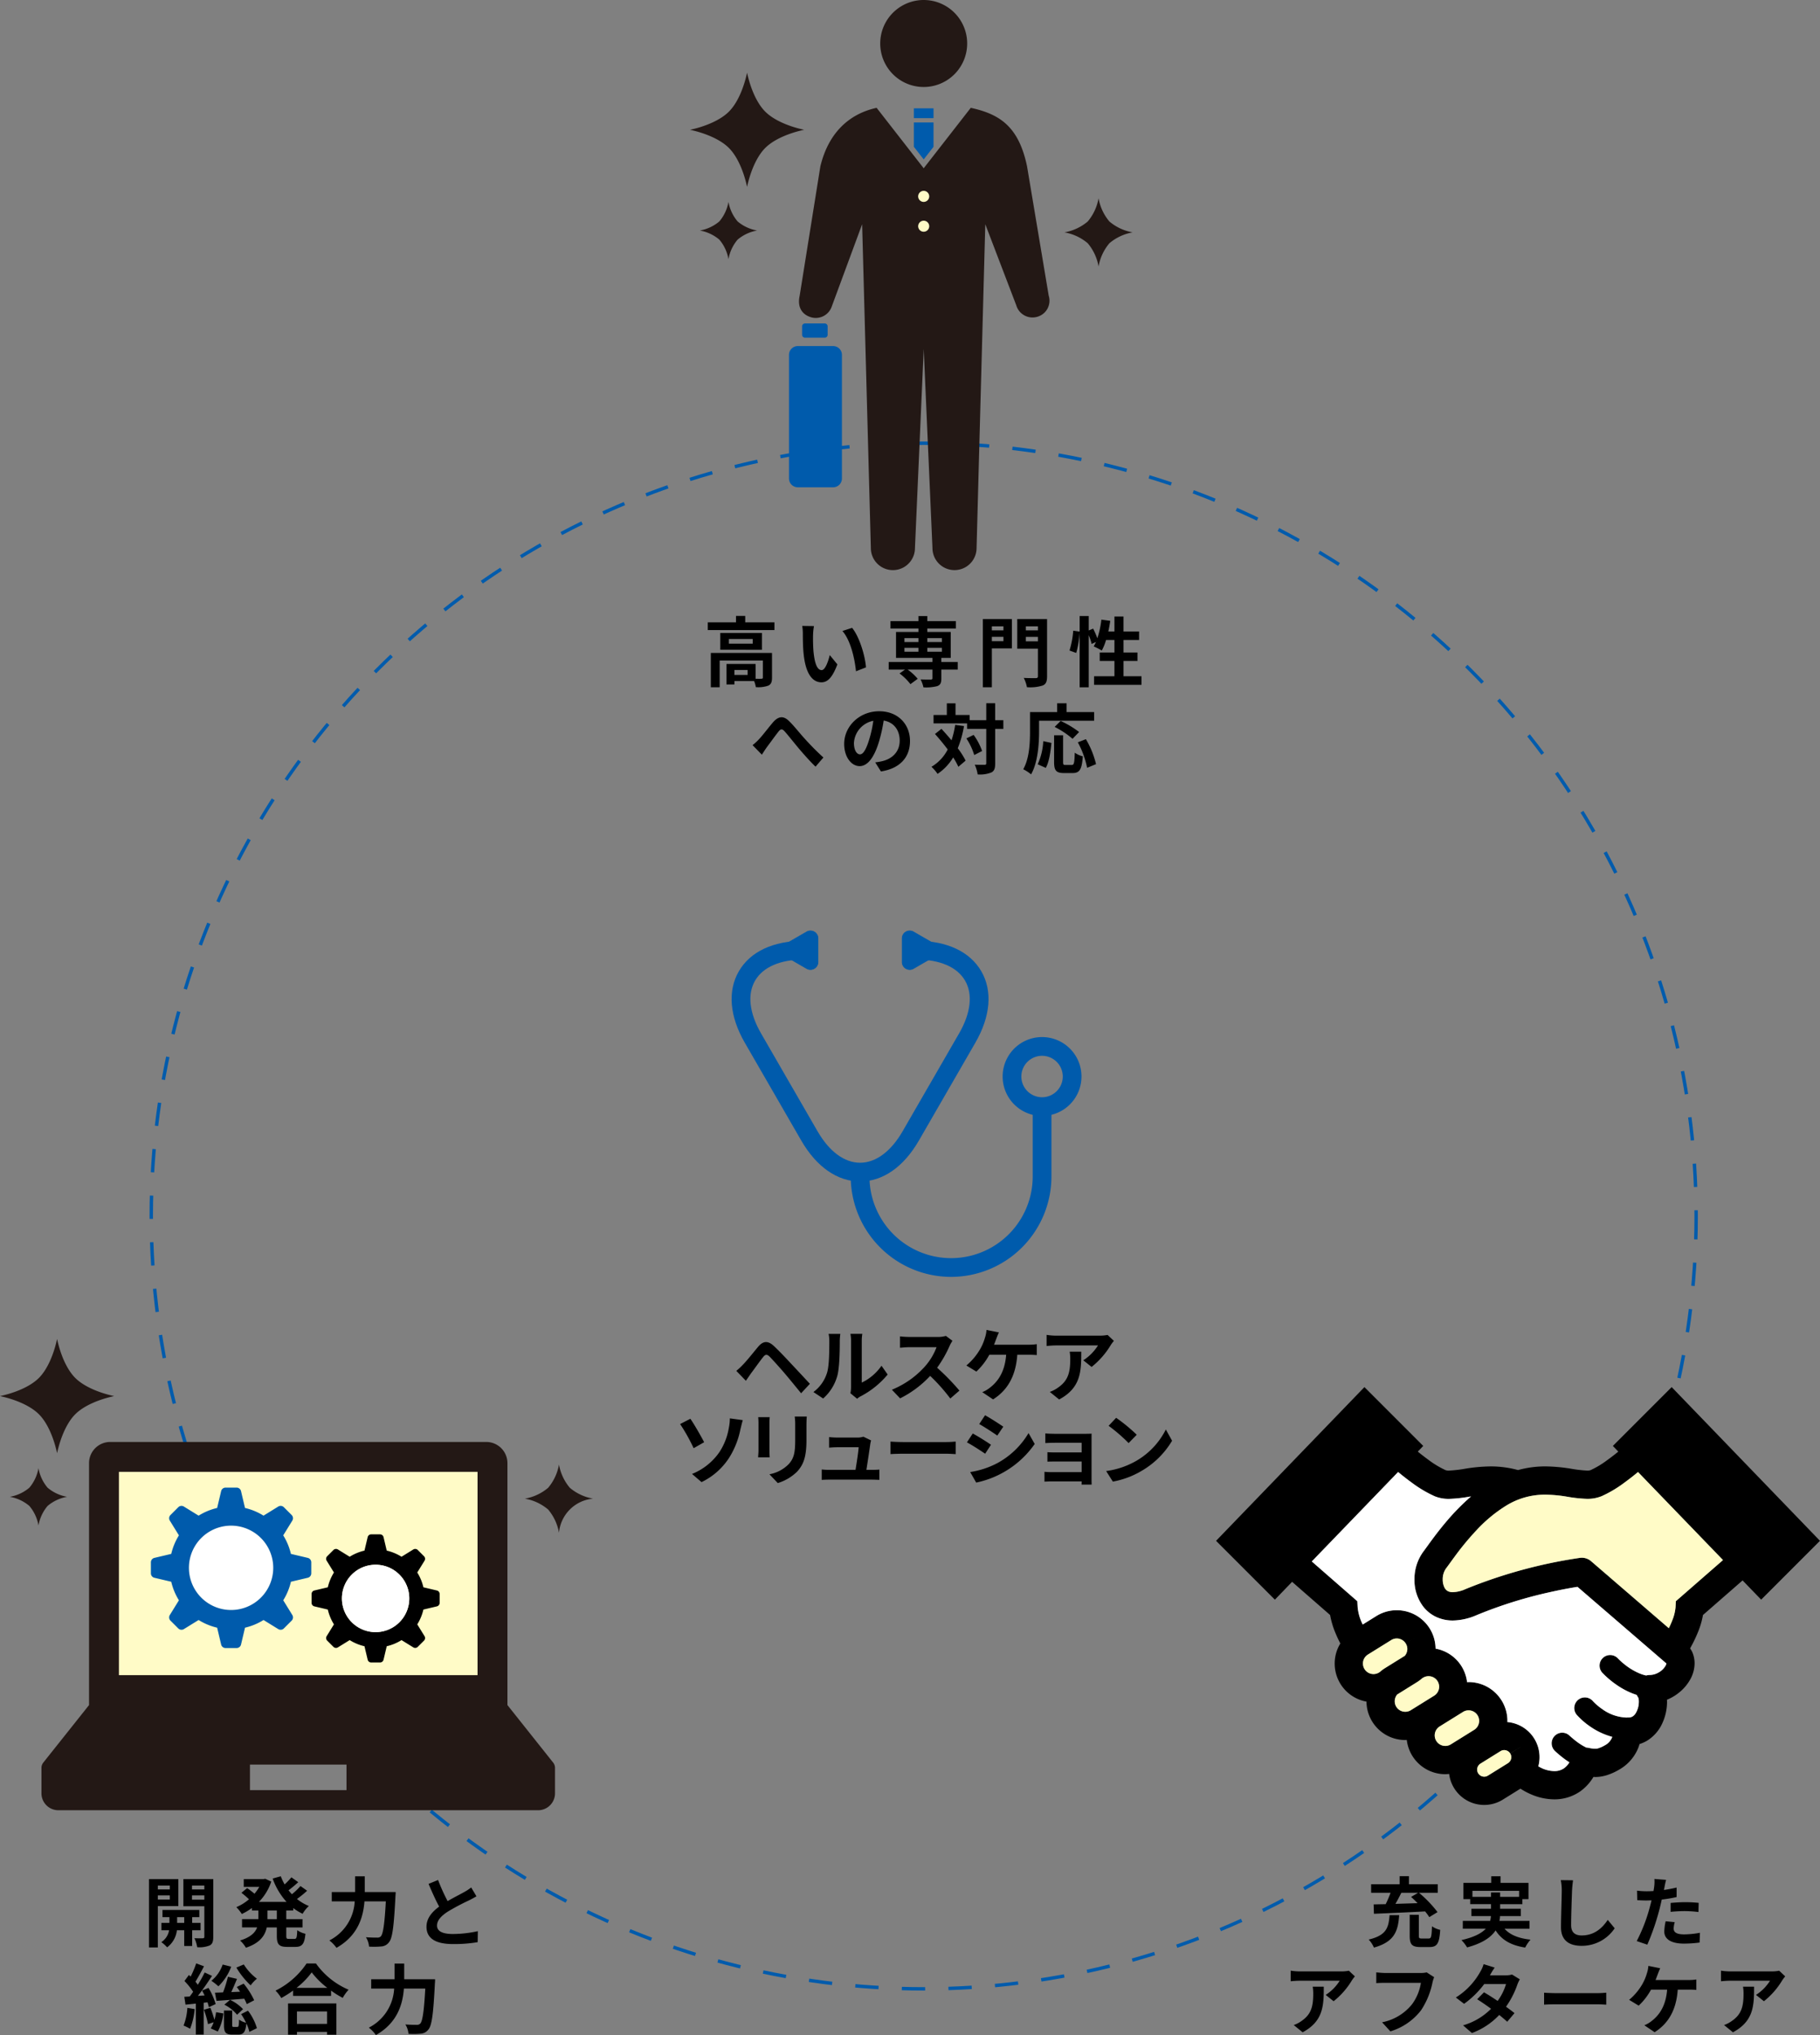
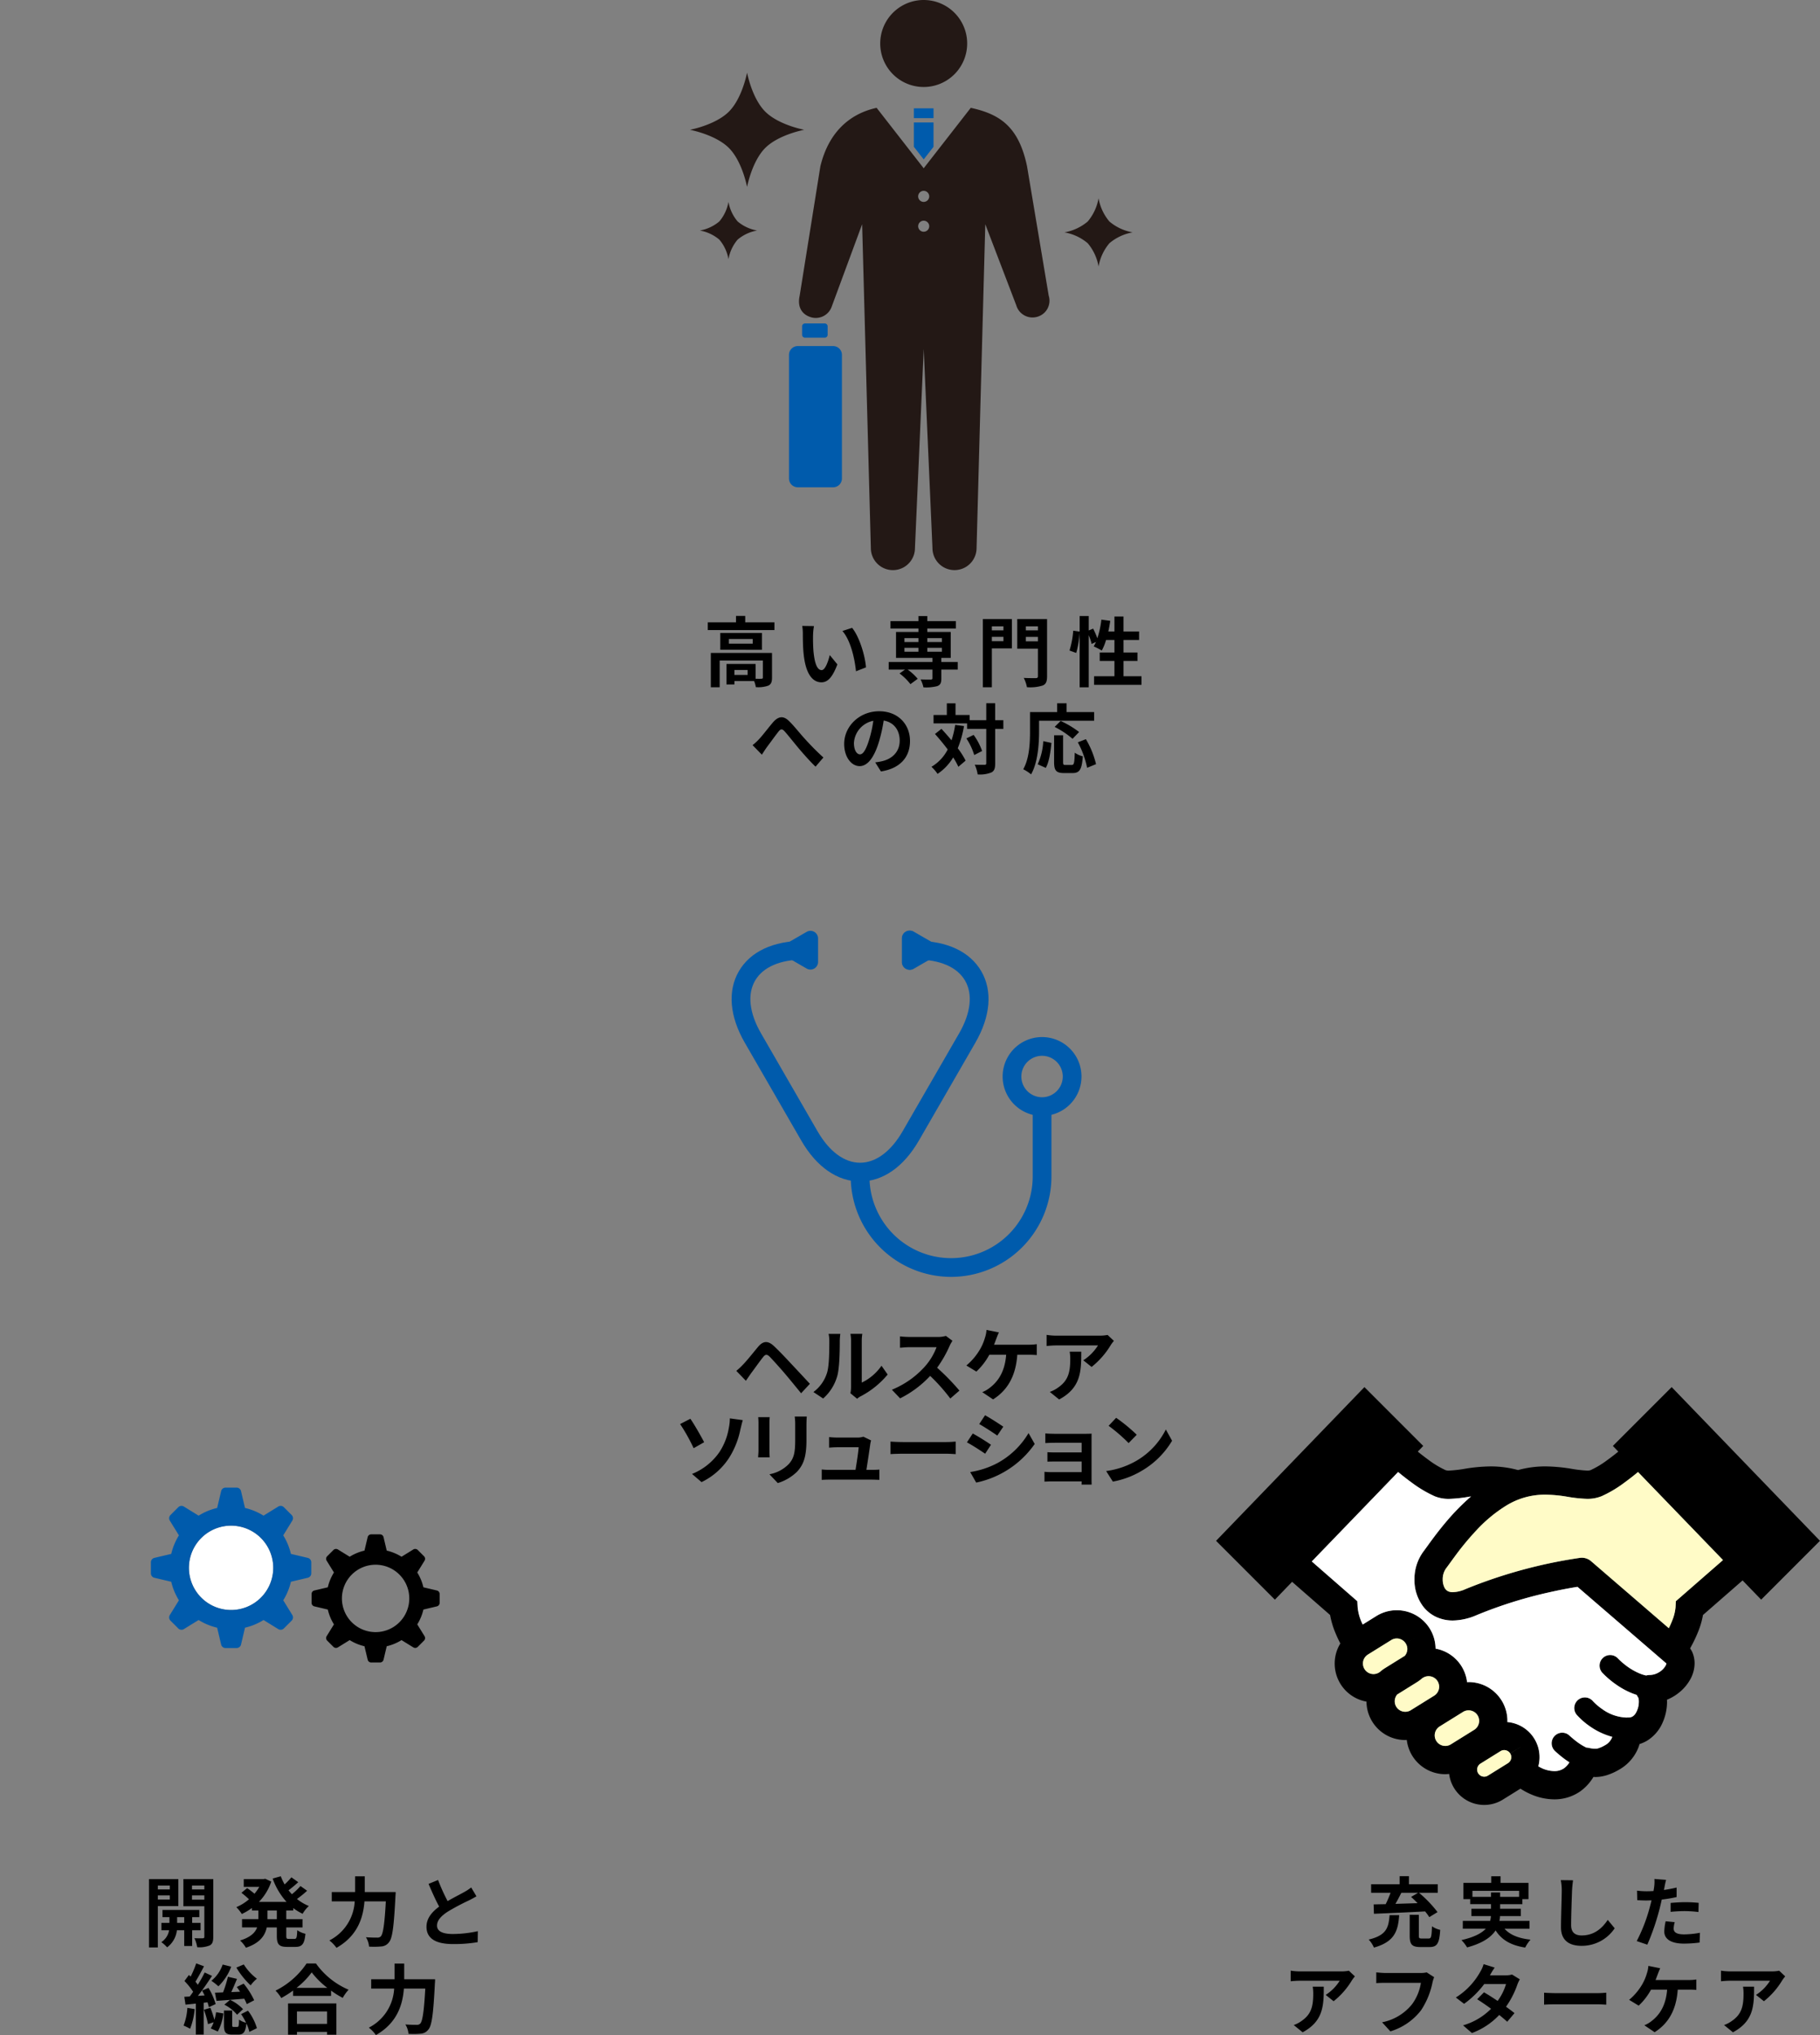
<svg xmlns="http://www.w3.org/2000/svg" viewBox="0 0 501.035 559.966">
  <rect x="0" y="0" width="501.035" height="559.966" fill="#808080" stroke="none" />
-   <circle cx="254.288" cy="334.61" r="212.65" fill="none" stroke="#005bac" stroke-miterlimit="10" stroke-width=".938" stroke-dasharray="6.416" />
  <path d="M385.187 526.98c-.314 4.367-1.259 7.327-6.949 8.923a7.57 7.57 0 00-1.449-2.205c4.955-1.175 5.48-3.338 5.754-6.718zm-7.033-2.961c.987-.021 2.1-.042 3.318-.063a30.928 30.928 0 001.343-3.128h-5.354v-2.352h7.853v-2.225h2.561v2.225h7.937v2.352h-5.166a33.185 33.185 0 015.1 5.312l-2.268 1.386a17.067 17.067 0 00-1.155-1.575c-5.08.273-10.455.5-14.088.651zm7.621-3.191a56.432 56.432 0 01-1.616 3.044c1.952-.063 4.031-.126 6.089-.189-.588-.609-1.2-1.2-1.785-1.721l1.931-1.134zm7.538 12.577c.672 0 .8-.441.9-3.36a6.423 6.423 0 002.267.987c-.231 3.758-.861 4.724-2.939 4.724h-2.52c-2.351 0-2.939-.756-2.939-3.128v-5.753l2.519.021v5.711c0 .693.1.8.8.8zM414.188 530.717c1.492 1.68 3.843 2.646 7.16 3a9.679 9.679 0 00-1.469 2.184c-3.99-.63-6.488-2.121-8.147-4.724-1.239 1.869-3.57 3.527-7.853 4.682a10.184 10.184 0 00-1.553-2.016c3.527-.8 5.543-1.889 6.7-3.128H402.7v-2.163h7.538a9.611 9.611 0 00.21-1.322h-5.375v-2.016h5.4v-1.26h-5.733v-1.385h-1.869V518.1h7.664v-1.826h2.565v1.826h7.684v4.473H419.1v1.385h-6.131v1.26h5.711v2.016h-5.733a6.954 6.954 0 01-.168 1.322h8.294v2.163zm-3.715-8.776v-1.2h2.5v1.2h5.227v-1.659h-12.85v1.659zM432.774 520.177c-.084 2.268-.252 6.971-.252 9.574 0 2.121 1.26 2.814 2.9 2.814 3.465 0 5.669-2 7.181-4.284l1.911 2.31a10.872 10.872 0 01-9.114 4.829c-3.443 0-5.668-1.512-5.668-5.1 0-2.813.209-8.335.209-10.141a13.462 13.462 0 00-.272-2.835l3.38.042a32.51 32.51 0 00-.275 2.791zM458.227 519.253c-.043.231-.106.5-.168.8 1.175-.168 2.351-.4 3.5-.672V522a38.62 38.62 0 01-4.093.693c-.19.9-.4 1.826-.631 2.687a65.229 65.229 0 01-3.338 9.721l-2.918-.987a45.427 45.427 0 003.632-9.448c.147-.567.315-1.155.44-1.764-.482.021-.944.042-1.385.042-1.007 0-1.806-.042-2.541-.084l-.062-2.624a20.752 20.752 0 002.644.168q.915 0 1.891-.063.126-.693.189-1.2a10.757 10.757 0 00.063-2.12l3.212.252a25.636 25.636 0 00-.435 1.98zm2.519 11.4c0 .924.629 1.617 2.876 1.617a24.634 24.634 0 004.367-.441l-.1 2.687a33.707 33.707 0 01-4.283.294c-3.528 0-5.439-1.218-5.439-3.338a14.685 14.685 0 01.378-2.814l2.5.252a7.189 7.189 0 00-.299 1.744zm3.191-7.244a36.944 36.944 0 013.7.189l-.064 2.52a30.784 30.784 0 00-3.611-.252 36.051 36.051 0 00-4.052.21v-2.456c1.172-.105 2.684-.21 4.027-.21zM372.176 544.912a21.4 21.4 0 01-5.039 5.753l-2.184-1.743a12.482 12.482 0 003.863-3.9h-10.939c-.881 0-1.574.063-2.561.147v-2.919a16.635 16.635 0 002.561.21h11.317a10.83 10.83 0 002.142-.189l1.658 1.554a10.71 10.71 0 00-.818 1.087zm-13.564 14.3l-2.456-1.994a8.278 8.278 0 002.2-1.155c2.667-1.848 3.171-4.073 3.171-7.517a11.734 11.734 0 00-.147-1.889h3.044c.004 5.205-.101 9.488-5.812 12.553zM394.353 545.521a21.573 21.573 0 01-3.15 7.642 16.8 16.8 0 01-8.439 5.795l-2.289-2.5a13.971 13.971 0 008.23-4.934 13.294 13.294 0 002.457-5.921h-9.785c-.944 0-1.952.042-2.5.084v-2.961c.63.063 1.826.168 2.519.168h9.7a7.049 7.049 0 001.659-.168l2.056 1.323a9.271 9.271 0 00-.458 1.472zM410.166 543.547h4.263a6.673 6.673 0 001.827-.231l2.14 1.323a9.979 9.979 0 00-.692 1.491 24.031 24.031 0 01-3.107 6.046c.9.651 1.721 1.26 2.331 1.764l-2 2.373a47.204 47.204 0 00-2.2-1.869 19.754 19.754 0 01-7.517 4.976l-2.436-2.12a17.836 17.836 0 007.706-4.557 64.975 64.975 0 00-3.821-2.624l1.869-1.911c1.113.63 2.436 1.491 3.758 2.373a14.934 14.934 0 002.31-4.64h-6a25.271 25.271 0 01-5.543 5.438l-2.268-1.743a19.5 19.5 0 006.677-6.992 8.72 8.72 0 00.966-2.183l3.045.944a22.454 22.454 0 00-1.308 2.142zM428.459 548.439h11.275c.987 0 1.91-.084 2.457-.126v3.3c-.5-.021-1.575-.105-2.457-.105h-11.275c-1.2 0-2.6.042-3.38.105v-3.3c.756.063 2.288.126 3.38.126zM456.347 543.295c-.168.441-.357.987-.588 1.533h9.05a13.773 13.773 0 002.183-.147v2.876a21.7 21.7 0 00-2.183-.084h-2.94c-.379 5.564-2.562 9.323-6.362 11.716l-2.835-1.91a7.553 7.553 0 001.995-1.155c2.2-1.68 3.947-4.262 4.283-8.651h-4.431a17.261 17.261 0 01-3.4 4.41l-2.625-1.6a16.129 16.129 0 003.633-4.325 13.19 13.19 0 001.217-2.856 8.261 8.261 0 00.441-2.162l3.254.65c-.252.529-.524 1.264-.692 1.705zM490.638 544.912a21.415 21.415 0 01-5.039 5.753l-2.184-1.743a12.482 12.482 0 003.863-3.9H476.34c-.883 0-1.575.063-2.563.147v-2.919a16.662 16.662 0 002.563.21h11.316a10.837 10.837 0 002.142-.189l1.659 1.554a10.432 10.432 0 00-.819 1.087zm-13.564 14.3l-2.457-1.994a8.3 8.3 0 002.2-1.155c2.666-1.848 3.17-4.073 3.17-7.517a11.618 11.618 0 00-.146-1.889h3.045c.005 5.205-.101 9.488-5.812 12.553z" />
  <g>
    <path d="M43.449 524.481v11.38h-2.435v-18.812H49.1v7.432zm0-5.648v1.067h3.3v-1.071zm3.3 3.843v-1.134h-3.3v1.134zm6.151 8.461v4.325h-2.187v-4.325H48.7a6.833 6.833 0 01-2.687 4.7 9.451 9.451 0 00-1.6-1.428 4.924 4.924 0 002.143-3.275h-2.121V529.1h2.206v-1.574h-1.912v-1.974h10.142v1.974H52.9v1.574h2.311v2.037zm-2.187-2.037v-1.574h-1.952v1.574zm8 3.843c0 1.28-.231 1.973-.986 2.372a7.464 7.464 0 01-3.444.483 8.863 8.863 0 00-.756-2.477c.945.042 1.973.042 2.288.021.336 0 .441-.126.441-.42v-8.4h-5.774v-7.474h8.231zm-5.858-14.11v1.067h3.4v-1.071zm3.4 3.884v-1.175h-3.4v1.175zM78.81 525.7v2.373h4.473v2.288H78.81v2.268c0 .756.084.881.672.881H81.1c.545 0 .65-.419.734-2.393a6.218 6.218 0 002.247.987c-.252 2.771-.9 3.611-2.751 3.611h-2.288c-2.268 0-2.835-.735-2.835-3.065v-2.29h-2.772c-.46 2.205-1.847 4.283-5.731 5.585a9.518 9.518 0 00-1.6-2c2.9-.881 4.158-2.183 4.683-3.59h-4.154v-2.288h4.494V525.7h-1.764v-.693a17.207 17.207 0 01-2.793 1.659 10.9 10.9 0 00-1.511-1.89 13.025 13.025 0 003.485-2.162 22.413 22.413 0 00-2.079-1.785l1.575-1.3c.63.441 1.428 1.05 2.016 1.554a11.811 11.811 0 001.323-1.89H67.1v-2.141h5.479l.441-.084 1.659.776a14.607 14.607 0 01-3.4 5.585h7.6a19.2 19.2 0 01-3.821-6.424l2.246-.63a14.675 14.675 0 001.051 2.246 20.046 20.046 0 001.868-1.952l1.889 1.343c-.861.777-1.826 1.6-2.687 2.226.294.378.609.735.924 1.092a17.63 17.63 0 002.373-2.268l1.826 1.3a28.077 28.077 0 01-2.793 2.268 12.863 12.863 0 003.275 1.931 8.946 8.946 0 00-1.72 2.142 14.6 14.6 0 01-2.583-1.575v.672zm-2.6 0h-2.585v2.373h2.582zM108.924 520.618s-.021.861-.063 1.2c-.42 8.356-.84 11.506-1.763 12.6a2.83 2.83 0 01-2.142 1.176 21.345 21.345 0 01-3.359.042 5.794 5.794 0 00-.861-2.582c1.323.105 2.561.105 3.108.105a1.24 1.24 0 00.986-.336c.63-.651 1.05-3.4 1.386-9.638h-5.879c-.336 4.347-1.806 9.449-7.706 12.787a9.982 9.982 0 00-1.952-2.037 12.8 12.8 0 006.97-10.75H91.33v-2.561h6.424v-4.325h2.667v4.325zM123.227 523.116c1.722-1.007 3.548-1.91 4.535-2.477a13.122 13.122 0 001.953-1.281l1.449 2.436c-.631.378-1.3.735-2.079 1.133a62.159 62.159 0 00-5.858 3.108c-1.743 1.155-2.918 2.351-2.918 3.821 0 1.512 1.449 2.31 4.367 2.31a32.4 32.4 0 006.865-.777l-.041 3.023a39 39 0 01-6.74.525c-4.178 0-7.349-1.155-7.349-4.766 0-2.309 1.47-4.052 3.485-5.543-.965-1.785-1.973-4.031-2.918-6.257l2.624-1.07a49.842 49.842 0 002.625 5.815zM53.592 552.827a19.187 19.187 0 01-1.26 5.417 12.946 12.946 0 00-1.8-.881 15.783 15.783 0 001.049-4.872zm2.478-1.742v8.755h-2.163v-8.524l-2.835.294-.336-2.163 1.491-.084c.316-.4.63-.84.945-1.3a19.207 19.207 0 00-2.393-2.96L52 543.442c.168.147.315.294.483.441a27.579 27.579 0 001.533-3.632l2.142.8c-.735 1.427-1.617 3.044-2.351 4.241.23.273.461.567.65.84a34.087 34.087 0 001.89-3.381l2.015.945c-1.155 1.764-2.561 3.842-3.883 5.5l1.847-.126a27.221 27.221 0 00-.693-1.344l1.764-.735a18.6 18.6 0 011.973 4.452l-1.868.86a12.424 12.424 0 00-.379-1.343zm1.848 1.385a30.559 30.559 0 011.112 3.318 15.735 15.735 0 00.462-2.1l1.994.336A13.277 13.277 0 0159.954 559L58 558.139a6.748 6.748 0 00.818-1.7l-1.553.525a25.017 25.017 0 00-1.134-3.948zm5.731-11.316a14.358 14.358 0 01-3.527 5.4 17.473 17.473 0 00-1.932-1.512 9.92 9.92 0 003.108-4.472zm4.284 10.309a11.437 11.437 0 00-.693-1.491c-2.73.231-5.543.441-7.642.588l-.42-2.247c.65-.021 1.406-.042 2.224-.084a32.317 32.317 0 001.344-4.3l2.5.588c-.5 1.2-1.05 2.5-1.575 3.632l2.415-.105c-.294-.462-.608-.9-.9-1.3l1.89-.923a21.641 21.641 0 012.9 4.577zm.335 1.805a14.738 14.738 0 012.457 4.808l-2.079 1.029a10.376 10.376 0 00-.818-2.33c-.231 2.435-.84 3.065-2.226 3.065h-1.659c-1.91 0-2.289-.672-2.289-2.708v-3.906h2.268v3.885c0 .566.063.629.42.629h.967c.376 0 .46-.231.5-2.015a5.621 5.621 0 001.932.861 17.449 17.449 0 00-1.365-2.373zm-4.934-2.981a11.577 11.577 0 013.57 2.561l-1.638 1.533a11.018 11.018 0 00-3.506-2.771zm3.779-9.742a14.712 14.712 0 003.612 3.926A9.424 9.424 0 0069 546.3a22.2 22.2 0 01-3.927-4.893zM86.98 540.272a21.094 21.094 0 008.987 7.222 12.155 12.155 0 00-1.616 2.247 24.972 24.972 0 01-3.212-2v1.459H80.682v-1.47a29.246 29.246 0 01-3.254 2.058 10.235 10.235 0 00-1.575-2.037 22.214 22.214 0 008.545-7.474zm-7.683 11h13.31v8.608h-2.56v-.777h-8.294v.777H79.3zm10.812-4.284a22.964 22.964 0 01-4.3-4.262 21.42 21.42 0 01-4.178 4.262zm-8.356 6.488v3.424h8.294v-3.423zM119.781 544.618s-.02.861-.062 1.2c-.42 8.356-.84 11.506-1.764 12.6a2.829 2.829 0 01-2.142 1.176 21.345 21.345 0 01-3.359.042 5.8 5.8 0 00-.86-2.582c1.322.105 2.56.105 3.107.105a1.239 1.239 0 00.986-.336c.63-.651 1.05-3.4 1.386-9.638h-5.879c-.336 4.347-1.805 9.449-7.706 12.787a9.955 9.955 0 00-1.952-2.037 12.8 12.8 0 006.971-10.75h-6.32v-2.561h6.424v-4.325h2.667v4.325z" />
  </g>
  <g>
    <path d="M213.2 171.248v2.12h-18.353v-2.12h7.769v-1.764h2.54v1.764zm-.672 15.222c0 1.155-.231 1.827-1.05 2.205a8.4 8.4 0 01-3.4.4 7.089 7.089 0 00-.483-1.679h-5.417v.945h-2.184v-5.648h8.021v4.073c.714.021 1.364.021 1.595 0 .316-.021.4-.084.4-.336v-4.682h-11.888v7.369h-2.436v-9.448h16.84zm-2.771-12.3v4.619H198.29v-4.619zm-2.541 1.659h-6.551v1.281h6.551zm-1.406 8.524h-3.633v1.365h3.633zM223.827 174.838c-.021 1.365 0 2.94.126 4.451.294 3.024.924 5.1 2.247 5.1.986 0 1.826-2.456 2.225-4.136l2.1 2.562c-1.384 3.653-2.708 4.934-4.387 4.934-2.31 0-4.3-2.079-4.892-7.706-.211-1.932-.231-4.388-.231-5.669a12.745 12.745 0 00-.168-2.141l3.233.042a17.1 17.1 0 00-.253 2.563zm14.571 8.8l-2.751 1.071c-.336-3.38-1.448-8.482-3.736-11.086l2.666-.861c1.994 2.412 3.59 7.661 3.823 10.873zM263.661 184.244h-4.515v2.456c0 1.2-.252 1.764-1.133 2.1a12.392 12.392 0 01-3.8.335 8.46 8.46 0 00-.777-2.183 81.4 81.4 0 002.792.042c.336-.021.463-.105.463-.378v-2.373h-6.824a14.431 14.431 0 012.772 2.541l-2 1.47a15.431 15.431 0 00-3-2.94l1.511-1.071h-4.493v-2.1h12.033v-1.113h-10.015v-7.139h6.173v-.945h-7.706v-2.036h7.706v-1.386h2.435v1.386h7.874v2.036h-7.874v.945h6.446v7.139h-2.583v1.113h4.515zm-14.677-7.579h3.864v-1.071h-3.864zm0 2.666h3.864v-1.071h-3.864zm6.3-3.737v1.071h4.011v-1.071zm4.011 2.666h-4.011v1.071h4.011zM278.573 178.428h-5.522v10.687h-2.478v-18.77h8zm-5.522-6.067v1.091h3.191v-1.091zm3.191 4.073v-1.2h-3.191v1.2zm12.01 9.658c0 1.428-.294 2.163-1.218 2.541a11.445 11.445 0 01-4.325.461 9.058 9.058 0 00-.882-2.561c1.322.084 2.877.063 3.317.063s.588-.147.588-.546v-7.559h-5.69v-8.146h8.21zm-5.837-13.731v1.091h3.317v-1.091zm3.317 4.115v-1.239h-3.317v1.239zM314.25 186.071v2.373h-13.06v-2.373h5.61v-4.2h-4.052v-2.331h4.052v-3.44h-2.309a14.335 14.335 0 01-1.176 2.9 21.768 21.768 0 00-2.226-1.133c.211-.378.42-.777.631-1.218l-1.2.546a14.588 14.588 0 00-.8-2.415v14.34h-2.5V174.1a26.621 26.621 0 01-.945 5.564L294.43 179a24.939 24.939 0 001.028-5.459l1.764.252v-4.283h2.5v3.968l1.217-.5a23.889 23.889 0 011.155 2.646 25.406 25.406 0 001.113-5.123l2.436.336a41.616 41.616 0 01-.526 2.918h1.68v-4.115h2.5v4.115h4.283v2.345h-4.28v3.443h3.843v2.331H309.3v4.2zM208.959 203.394c.966-1.008 2.583-3.17 3.884-4.682 1.47-1.659 2.835-1.806 4.367-.315 1.428 1.386 3.107 3.549 4.347 4.892 1.343 1.47 3.128 3.36 5.123 5.144l-2.163 2.52c-1.512-1.428-3.3-3.465-4.62-5.018-1.3-1.554-2.876-3.549-3.863-4.661-.734-.819-1.133-.714-1.742.063-.84 1.049-2.33 3.128-3.233 4.325-.484.693-.966 1.449-1.324 1.994l-2.56-2.624a14.117 14.117 0 001.784-1.638zM242.517 212.276l-1.575-2.5a16.167 16.167 0 001.952-.336c2.688-.63 4.788-2.561 4.788-5.627 0-2.9-1.576-5.06-4.41-5.543a42.413 42.413 0 01-1.259 5.69c-1.26 4.241-3.066 6.845-5.354 6.845-2.331 0-4.263-2.562-4.263-6.11 0-4.85 4.2-8.986 9.638-8.986 5.207 0 8.483 3.611 8.483 8.188 0 4.431-2.709 7.56-8 8.379zm-5.774-4.7c.881 0 1.7-1.322 2.561-4.157a31.485 31.485 0 001.113-5.081 6.608 6.608 0 00-5.333 6.089c0 2.117.84 3.145 1.659 3.145zM265.385 199.783a28.743 28.743 0 01-1.722 6.11 20.719 20.719 0 012.162 3.4l-1.994 1.7a19.489 19.489 0 00-1.428-2.583 14.115 14.115 0 01-4.3 4.535 10.938 10.938 0 00-1.68-1.952 11.662 11.662 0 004.473-4.766 61.562 61.562 0 00-3.506-4.262l1.784-1.407c.9.966 1.848 2.036 2.771 3.149a24.6 24.6 0 001.008-4.241zm10.834.777h-2.247v9.448c0 1.407-.252 2.142-1.049 2.541a8.39 8.39 0 01-3.78.545 10.255 10.255 0 00-.8-2.687c1.175.063 2.31.042 2.667.042.378 0 .5-.105.5-.441v-9.448h-5.271v-1.512h-9.238v-2.31h3.654v-3.212h2.393v3.212h3.884v1.428h4.578v-4.661h2.456v4.661h2.247zm-8.189 1.658a16.479 16.479 0 012.33 4.431l-2.162 1.112a17.5 17.5 0 00-2.162-4.577zM286.05 201.232c0 3.38-.315 8.566-2.2 11.841a11.637 11.637 0 00-2.162-1.406c1.721-3 1.869-7.412 1.869-10.435v-5.291h7.474v-2.415h2.6v2.415h7.579v2.372h-15.16zm-.378 9.07a17.359 17.359 0 001.532-6.362l2.247.483c-.231 2.415-.608 5.186-1.554 6.866zm9.364.189c.63 0 .756-.483.84-3.38a6.59 6.59 0 002.205 1.007c-.231 3.591-.861 4.6-2.814 4.6h-2.331c-2.225 0-2.75-.735-2.75-3.066v-7.328h2.477v7.307c0 .756.084.861.672.861zm.231-7.2a24.215 24.215 0 00-4.934-3.275l1.658-1.638a26.48 26.48 0 015.082 3.045zm3.674.105a24.978 24.978 0 012.792 6.866l-2.456 1.008a24.927 24.927 0 00-2.561-7.013z" />
  </g>
  <g fill="#005bac">
    <path d="M236.779 325.1c-6.251 0-12-4-16.2-11.266l-15.533-26.9c-4.194-7.264-4.783-14.245-1.657-19.658s9.465-8.393 17.852-8.393v5.158c-6.468 0-11.221 2.065-13.384 5.814s-1.577 8.9 1.657 14.5l15.533 26.9c3.234 5.6 7.4 8.687 11.729 8.687s8.493-3.086 11.724-8.687l15.533-26.9c3.234-5.6 3.823-10.751 1.657-14.5s-6.916-5.814-13.384-5.814v-5.158c8.387 0 14.727 2.981 17.852 8.393s2.537 12.394-1.657 19.658l-15.533 26.9c-4.19 7.266-9.94 11.266-16.189 11.266z" />
    <path d="M261.825 351.352a27.661 27.661 0 01-27.625-27.627h5.159a22.469 22.469 0 1044.938 0v-19.234h5.158v19.234a27.66 27.66 0 01-27.63 27.627z" />
    <path d="M286.873 307.07a10.854 10.854 0 1110.855-10.854 10.865 10.865 0 01-10.855 10.854zm0-16.55a5.7 5.7 0 105.7 5.7 5.7 5.7 0 00-5.7-5.7z" />
    <g>
      <path d="M216.46 263.272l5.609 3.239a2.092 2.092 0 003.137-1.812v-6.477a2.091 2.091 0 00-3.137-1.811l-5.609 3.238a2.091 2.091 0 000 3.623z" />
-       <path d="M223.113 266.873a2.17 2.17 0 01-1.086-.294l-5.609-3.239a2.172 2.172 0 010-3.759l5.609-3.238a2.17 2.17 0 013.257 1.879v6.478a2.154 2.154 0 01-1.083 1.88 2.177 2.177 0 01-1.088.293zM216.5 263.2l5.609 3.239a2.016 2.016 0 003.02-1.744v-6.477a2.015 2.015 0 00-3.02-1.743l-5.609 3.238a2.015 2.015 0 000 3.487z" />
    </g>
    <g>
      <path d="M257.094 259.649l-5.609-3.238a2.092 2.092 0 00-3.138 1.811v6.478a2.092 2.092 0 003.138 1.812l5.609-3.239a2.092 2.092 0 000-3.624z" />
      <path d="M250.44 266.873a2.177 2.177 0 01-1.088-.294 2.154 2.154 0 01-1.083-1.88v-6.477a2.17 2.17 0 013.257-1.879l5.609 3.238a2.172 2.172 0 010 3.759l-5.609 3.239a2.17 2.17 0 01-1.086.294zm0-10.666a2.023 2.023 0 00-2.015 2.015v6.478a2.016 2.016 0 003.02 1.744l5.609-3.239a2.015 2.015 0 000-3.487l-5.609-3.238a2.013 2.013 0 00-1.005-.273z" />
    </g>
  </g>
  <g>
    <path d="M204.5 375.535c1.013-1.011 2.728-3.168 4.225-4.972 1.32-1.54 2.619-1.783 4.335-.176 1.474 1.386 3.146 3.146 4.466 4.577 1.5 1.584 3.741 4 5.435 5.808l-2.42 2.6c-1.5-1.827-3.345-4.093-4.643-5.611s-3.235-3.653-4.027-4.467c-.726-.7-1.187-.66-1.8.132-.88 1.1-2.421 3.279-3.322 4.467-.484.7-1.013 1.474-1.408 2.046l-2.641-2.728a17.873 17.873 0 001.8-1.676zM227.667 377.78c.615-1.893.638-6.051.638-8.713a8.351 8.351 0 00-.2-2.025h3.235a14.512 14.512 0 00-.154 2c0 2.6-.066 7.238-.66 9.461a12.9 12.9 0 01-3.917 6.315l-2.684-1.782a10.383 10.383 0 003.742-5.256zm6.622 3.96v-12.827a9.68 9.68 0 00-.176-1.893h3.279a11.189 11.189 0 00-.154 1.915v11.507a13.941 13.941 0 005.435-4.642l1.694 2.42a24.23 24.23 0 01-7.459 6.007 4.7 4.7 0 00-.946.66l-1.849-1.518a8.383 8.383 0 00.176-1.629zM261.437 370.3a32.326 32.326 0 01-3.454 6.051 61.658 61.658 0 016.139 6.293l-2.508 2.178a50.1 50.1 0 00-5.545-6.227 28.987 28.987 0 01-8.273 6.183l-2.267-2.376a24.684 24.684 0 009.022-6.315 17.042 17.042 0 003.278-5.391h-7.459c-.924 0-2.134.132-2.6.154v-3.125a24.574 24.574 0 002.6.155h7.768a7.865 7.865 0 002.265-.287l1.805 1.343a10.437 10.437 0 00-.771 1.364zM274.264 368.406c-.176.462-.374 1.035-.617 1.607h9.484a14.426 14.426 0 002.288-.154v3.014a22.741 22.741 0 00-2.288-.088h-3.08c-.4 5.831-2.685 9.769-6.667 12.278l-2.971-2a7.871 7.871 0 002.09-1.211c2.31-1.76 4.137-4.466 4.489-9.065h-4.642a18.139 18.139 0 01-3.565 4.621l-2.751-1.672a16.837 16.837 0 003.807-4.533 13.826 13.826 0 001.276-2.992 8.661 8.661 0 00.462-2.267l3.411.682c-.264.549-.551 1.319-.726 1.78zM305.791 370.1a22.415 22.415 0 01-5.281 6.029l-2.288-1.827a13.094 13.094 0 004.048-4.092h-11.463c-.924 0-1.651.066-2.685.154v-3.059a17.452 17.452 0 002.685.221h11.859a11.341 11.341 0 002.244-.2l1.738 1.629a10.962 10.962 0 00-.857 1.145zm-14.215 14.984L289 383a8.67 8.67 0 002.31-1.211c2.8-1.936 3.323-4.268 3.323-7.877a12.2 12.2 0 00-.154-1.98h3.191c.002 5.452-.109 9.94-6.094 13.153zM193.852 396.842l-2.9 1.649a49.723 49.723 0 00-3.719-6.645l2.817-1.452c1.096 1.541 2.989 4.906 3.802 6.448zm4.181 2.75a17.161 17.161 0 002.6-6.645 12.371 12.371 0 00.286-2.663l3.564.484c-.263.859-.5 1.937-.66 2.575a23.129 23.129 0 01-3.058 7.723 18.628 18.628 0 01-7.635 6.755l-2.618-2.245a16.724 16.724 0 007.521-5.984zM211.827 391.649v7.437c0 .55.022 1.408.066 1.914H208.7c.023-.418.11-1.276.11-1.936v-7.415a15.882 15.882 0 00-.087-1.695h3.168c-.042.506-.064.991-.064 1.695zm10.187.33v4.356c0 4.731-.924 6.777-2.552 8.581a12.942 12.942 0 01-5.347 3.169l-2.288-2.42a9.961 9.961 0 005.28-2.773c1.519-1.65 1.805-3.3 1.805-6.733v-4.18a15.336 15.336 0 00-.133-2.2h3.321a31.267 31.267 0 00-.086 2.2zM239.592 397.281c-.176 1.3-.748 5.083-1.078 7.173h1.408c.572 0 1.584-.022 2.156-.088v2.839a55.376 55.376 0 00-2.112-.066h-11.574c-.792 0-1.342.022-2.178.066v-2.861a21.135 21.135 0 002.178.11h7.129c.308-1.87.792-4.994.858-6.226h-5.941c-.7 0-1.562.066-2.2.11v-2.905c.572.066 1.584.132 2.178.132h5.633a4.987 4.987 0 001.629-.242l2.133 1.034a6.243 6.243 0 00-.219.924zM248.7 396.8h11.817c1.034 0 2-.088 2.574-.132v3.455c-.529-.022-1.651-.11-2.574-.11H248.7c-1.254 0-2.727.044-3.542.11v-3.455c.79.063 2.397.132 3.542.132zM272.81 397.546l-1.605 2.464c-1.255-.858-3.543-2.355-5.017-3.125l1.606-2.442c1.474.792 3.894 2.31 5.016 3.103zm1.783 5.038a22.418 22.418 0 008.559-8.251l1.695 2.992a26.117 26.117 0 01-16.107 10.628l-1.65-2.9a23.812 23.812 0 007.503-2.469zm1.606-10.012l-1.65 2.443c-1.232-.858-3.521-2.354-4.973-3.169l1.607-2.42c1.452.792 3.873 2.354 5.017 3.146zM290.5 394.531h8.317c.529 0 1.342-.022 1.7-.044-.023.286-.023 1.012-.023 1.474v11.046c0 .352.023 1.1.023 1.5h-2.773c.022-.2.022-.55.022-.88h-8.339c-.616 0-1.519.044-1.893.066v-2.706a18.884 18.884 0 001.915.088h8.317v-2.927h-7.019c-.836 0-1.892.022-2.4.044v-2.6c.572.044 1.562.066 2.4.066h7.019V397H290.5c-.814 0-2.2.044-2.729.088v-2.662c.572.061 1.914.105 2.729.105zM312.94 401.9a20.714 20.714 0 008.009-8.559l1.717 3.1a23.4 23.4 0 01-8.142 8.142 23.835 23.835 0 01-8.163 3.1l-1.847-2.905a22.651 22.651 0 008.426-2.878zm0-7.107l-2.244 2.288a45.678 45.678 0 00-5.5-4.752l2.069-2.2a44.441 44.441 0 015.675 4.671z" />
  </g>
  <g>
-     <path fill="#fffbc7" d="M30.011 402.672h102.53v60.891H30.011z" />
    <path d="M63.615 443.014a11.607 11.607 0 1111.608-11.607 11.607 11.607 0 01-11.608 11.607z" fill="#fff" />
    <path d="M84.721 428.669l-4.637-1.094a16.8 16.8 0 00-2.114-5.1l2.5-4.052a1.255 1.255 0 00-.18-1.549l-2.144-2.143a1.254 1.254 0 00-1.548-.18l-4.052 2.5a16.8 16.8 0 00-5.1-2.114l-1.093-4.637a1.256 1.256 0 00-1.222-.967H62.1a1.255 1.255 0 00-1.222.967l-1.1 4.638a16.8 16.8 0 00-5.1 2.113l-4.053-2.5a1.257 1.257 0 00-1.548.18l-2.144 2.144a1.254 1.254 0 00-.181 1.548l2.505 4.053a16.8 16.8 0 00-2.113 5.1l-4.637 1.094a1.258 1.258 0 00-.968 1.222v3.033a1.256 1.256 0 00.968 1.222l4.637 1.094a16.786 16.786 0 002.114 5.1l-2.506 4.052a1.259 1.259 0 00.18 1.549l2.144 2.144a1.256 1.256 0 001.549.18l4.053-2.5a16.8 16.8 0 005.1 2.113l1.1 4.637a1.254 1.254 0 001.222.967h3.032a1.255 1.255 0 001.222-.967l1.095-4.637a16.814 16.814 0 005.1-2.113l4.053 2.5a1.255 1.255 0 001.548-.181l2.144-2.144a1.254 1.254 0 00.18-1.548l-2.5-4.053a16.781 16.781 0 002.114-5.1l4.637-1.094a1.257 1.257 0 00.967-1.223v-3.032a1.256 1.256 0 00-.971-1.222zm-21.106 14.345a11.607 11.607 0 1111.608-11.607 11.607 11.607 0 01-11.608 11.607z" fill="#005bac" />
    <path d="M120.259 437.641l-3.7-.874a13.433 13.433 0 00-1.689-4.077l2-3.237a1 1 0 00-.145-1.237l-1.712-1.712a1 1 0 00-1.237-.144l-3.237 2a13.427 13.427 0 00-4.076-1.689l-.874-3.7a1 1 0 00-.977-.773h-2.422a1 1 0 00-.976.773l-.875 3.7a13.42 13.42 0 00-4.075 1.688l-3.238-2a1 1 0 00-1.236.144l-1.713 1.713a1 1 0 00-.144 1.237l2 3.237a13.461 13.461 0 00-1.688 4.076l-3.7.874a1.006 1.006 0 00-.774.976v2.423a1 1 0 00.774.976l3.7.874a13.433 13.433 0 001.689 4.077l-2 3.236a1.007 1.007 0 00.143 1.238l1.713 1.712a1 1 0 001.237.144l3.238-2a13.4 13.4 0 004.075 1.688l.875 3.7a1 1 0 00.976.773h2.422a1 1 0 00.977-.773l.874-3.7a13.411 13.411 0 004.076-1.688l3.237 2a1 1 0 001.237-.144l1.713-1.712a1.006 1.006 0 00.144-1.237l-2-3.237a13.438 13.438 0 001.689-4.076l3.7-.874a1 1 0 00.773-.977v-2.422a1 1 0 00-.774-.976zM103.4 449.1a9.272 9.272 0 119.272-9.272 9.272 9.272 0 01-9.272 9.272z" />
-     <path d="M103.4 449.1a9.272 9.272 0 119.272-9.272 9.272 9.272 0 01-9.272 9.272z" fill="#fff" />
-     <path d="M152.282 485l-12.589-15.829v-66.565a5.833 5.833 0 00-5.832-5.832H30.341a5.831 5.831 0 00-5.83 5.832v66.569L11.921 485a2.335 2.335 0 00-.507 1.454v7.006a4.651 4.651 0 004.653 4.652h132.069a4.651 4.651 0 004.653-4.652v-7.006a2.329 2.329 0 00-.507-1.454zM32.738 405h98.727v55.944H32.738zm62.651 87.58H68.814v-7.035h26.575zM20.714 379.152c-2.47-2.471-4.161-6.787-5-10.713-.841 3.927-2.53 8.243-5 10.715s-6.787 4.16-10.713 5c3.927.839 8.243 2.529 10.714 5s4.161 6.787 5 10.714c.84-3.928 2.53-8.244 5-10.715s6.787-4.161 10.713-5c-3.928-.84-8.243-2.531-10.714-5.001zM156.873 409.387a13.521 13.521 0 01-2.988-6.4 13.509 13.509 0 01-2.987 6.4 13.525 13.525 0 01-6.4 2.988 13.5 13.5 0 016.4 2.988 13.5 13.5 0 012.989 6.4 10.339 10.339 0 019.386-9.39 13.51 13.51 0 01-6.4-2.986zM10.592 403.986a11.344 11.344 0 01-2.508 5.375 11.356 11.356 0 01-5.373 2.508 11.337 11.337 0 015.373 2.508 11.338 11.338 0 012.51 5.374 11.343 11.343 0 012.507-5.375 11.358 11.358 0 015.372-2.509 11.345 11.345 0 01-5.373-2.507 11.345 11.345 0 01-2.508-5.374z" fill="#231815" />
  </g>
  <g>
    <path d="M460.2 381.678l-16.19 16.19 1.5 1.563a67.254 67.254 0 01-3.211 2.461 25.333 25.333 0 01-4.438 2.645 2.8 2.8 0 01-.969.114 35.3 35.3 0 01-4.5-.531 45.8 45.8 0 00-6.954-.62 28.052 28.052 0 00-7.533 1.008 28.262 28.262 0 00-7.517-1.006 45.164 45.164 0 00-6.957.621 35.265 35.265 0 01-4.5.531 2.675 2.675 0 01-.959-.114 26.288 26.288 0 01-4.792-2.894 70.741 70.741 0 01-2.873-2.22l1.5-1.558-16.19-16.19-40.838 42.3 16.191 16.19 4.739-4.908 10.46 9.13a23.56 23.56 0 001.482 4.972c.414 1 .868 1.959 1.333 2.862a10.639 10.639 0 007.2 16 10.668 10.668 0 0010.683 10.567c.137 0 .277-.021.414-.026a10.652 10.652 0 0010.6 9.425c.354 0 .705-.037 1.061-.071a9.722 9.722 0 0014.775 7.073l4.853-3.02a19.41 19.41 0 003.013 1.605 16.214 16.214 0 006.286 1.336 12.353 12.353 0 007.169-2.2 13.231 13.231 0 003.635-3.978c.153 0 .277.031.436.034a10.89 10.89 0 003.2-.491 16.4 16.4 0 003.361-1.5 12.086 12.086 0 005.262-5.854 11.858 11.858 0 00.425-1.233 9.531 9.531 0 001.9-.813 10.884 10.884 0 004.417-5.011 14.112 14.112 0 001.252-5.8c0-.188-.024-.37-.032-.555a13.4 13.4 0 003.749-2.318 12.091 12.091 0 002.72-3.374 9.175 9.175 0 001.148-4.343 7.669 7.669 0 00-.678-3.172 7.867 7.867 0 00-.56-.931 38.208 38.208 0 002.344-4.919 22.313 22.313 0 001.2-4.267l10.908-9.518 5.111 5.293 16.19-16.19zm-80.362 78.408l-.188.119a2.9 2.9 0 01-3.071-4.932l6.414-3.984a2.891 2.891 0 014 .935l3.3-2.052-3.3 2.054a2.861 2.861 0 01.438 1.521 2.934 2.934 0 01-.694 1.87l-5.508 3.421a10.945 10.945 0 00-1.393 1.048zm8.562 10.49a2.864 2.864 0 01-1.526.439 2.886 2.886 0 01-2.223-4.758l5.51-3.43a10.609 10.609 0 001.381-1.043l.2-.121a2.836 2.836 0 011.523-.438 2.9 2.9 0 011.535 5.375zm17.423 5.418l-6.405 3.982a2.847 2.847 0 01-1.526.438 2.9 2.9 0 01-1.542-5.37l6.413-3.984a2.831 2.831 0 011.523-.436 2.9 2.9 0 011.537 5.37zm9.931 6.495a1.9 1.9 0 01.293 1.017 1.951 1.951 0 01-.925 1.661l-5.5 3.416a1.869 1.869 0 01-1.022.293 1.938 1.938 0 01-1.658-.919 1.912 1.912 0 01-.293-1.021 1.94 1.94 0 01.916-1.653l5.505-3.422a1.887 1.887 0 011.022-.3 1.936 1.936 0 011.656.919l3.3-2.049zm42.769-24.145a4.976 4.976 0 01-1.742 1.758 5.156 5.156 0 01-2.672.8 3.707 3.707 0 00-.937.134 10.638 10.638 0 01-1.656-.507 17.377 17.377 0 01-4.391-2.632c-.56-.451-1-.858-1.3-1.14l-.327-.325-.071-.074-.011-.011a2.917 2.917 0 00-4.294 3.95 24.975 24.975 0 003.963 3.348 21.589 21.589 0 004.3 2.313c.383.15.781.29 1.191.417a3.741 3.741 0 00.43.729l-.008.005a3.2 3.2 0 01.166 1.162 6.093 6.093 0 01-.934 3.258 2.589 2.589 0 01-.827.8 2.062 2.062 0 01-1.082.262h-.188a3.185 3.185 0 00-.325.019h-.008a11.987 11.987 0 01-6.622-2.263 16.625 16.625 0 01-2.028-1.621c-.23-.217-.407-.4-.515-.507l-.113-.122-.019-.023a2.916 2.916 0 00-4.4 3.828 20.891 20.891 0 003.8 3.274 19.448 19.448 0 005.943 2.745c-.026.069-.042.138-.074.206a4.222 4.222 0 01-1.938 2.1 8.875 8.875 0 01-1.785.821 2.9 2.9 0 01-.924.148 10.025 10.025 0 01-1.891-.272 3.457 3.457 0 00-.514-.058c-.064-.026-.124-.05-.193-.085a16.756 16.756 0 01-3.013-1.975 25.9 25.9 0 01-1.059-.887l-.285-.258-.065-.064-.014-.01a2.916 2.916 0 10-4.031 4.216 30.271 30.271 0 003.009 2.469c.307.216.645.436.983.652a5.611 5.611 0 01-1.458 1.624 4.572 4.572 0 01-2.709.792 8.526 8.526 0 01-3.266-.724 11.374 11.374 0 01-1.127-.591 9.694 9.694 0 00-8.528-12.182c0-.106.018-.211.018-.32a10.668 10.668 0 00-1.608-5.632v.006a10.669 10.669 0 00-9.083-5.051c-.137 0-.277.024-.414.029a10.646 10.646 0 00-1.526-4.38 10.633 10.633 0 00-7.149-4.85 10.669 10.669 0 00-1.6-5.524 10.682 10.682 0 00-14.715-3.438l-3.746 2.329c-.09-.206-.2-.406-.285-.613a13.373 13.373 0 01-1.107-4.16l-.087-1.643-12.533-10.941 23.762-24.61c1.215 1 2.461 1.983 3.739 2.907a33.285 33.285 0 006.36 3.775 10.173 10.173 0 003.948.71 39.209 39.209 0 005.658-.62c.121-.021.248-.032.372-.05a62.5 62.5 0 00-6.754 6.859c-1.608 1.888-2.965 3.668-4.039 5.12s-1.88 2.609-2.239 3.068a12.791 12.791 0 00-2.546 7.815 12.049 12.049 0 002.459 7.5 9.749 9.749 0 003.453 2.759 10.778 10.778 0 004.663 1.014 16.985 16.985 0 006.529-1.471A121.243 121.243 0 01426.7 438.1c2.794-.623 5.13-1.056 6.759-1.328l.816-.134 24.444 21.062.011.006.008.013a1.6 1.6 0 01-.217.625zm2.828-17.751l-.084 1.643a12.5 12.5 0 01-.9 3.638c-.272.718-.6 1.442-.953 2.154l-21.405-18.45a3.906 3.906 0 00-3.031-.914 135.161 135.161 0 00-31.512 8.592 9.166 9.166 0 01-3.5.855 2.92 2.92 0 01-1.312-.25 2.184 2.184 0 01-1.012-1.044 4.928 4.928 0 01-.472-2.191 5.132 5.132 0 01.9-3.036c.6-.782 1.344-1.848 2.363-3.227a77.149 77.149 0 016.017-7.279 39.408 39.408 0 018.269-6.831 20.207 20.207 0 0110.723-2.972 38.293 38.293 0 015.8.53 39.338 39.338 0 005.656.621 10.236 10.236 0 003.931-.7h.019a33.254 33.254 0 006.36-3.775 77.765 77.765 0 003.731-2.905l23.39 24.225z" />
    <path d="M379.836 460.086l-.188.119a2.9 2.9 0 01-3.071-4.932l6.414-3.984a2.891 2.891 0 014 .935l3.3-2.052-3.3 2.054a2.861 2.861 0 01.438 1.521 2.934 2.934 0 01-.694 1.87l-5.508 3.421a10.945 10.945 0 00-1.391 1.048zm8.562 10.49a2.864 2.864 0 01-1.526.439 2.886 2.886 0 01-2.223-4.758l5.51-3.43a10.609 10.609 0 001.381-1.043l.2-.121a2.836 2.836 0 011.523-.438 2.9 2.9 0 011.537 5.375zm17.423 5.418l-6.405 3.982a2.847 2.847 0 01-1.526.438 2.9 2.9 0 01-1.542-5.37l6.413-3.984a2.831 2.831 0 011.523-.436 2.9 2.9 0 011.537 5.37zm9.931 6.495a1.9 1.9 0 01.293 1.017 1.951 1.951 0 01-.925 1.661l-5.5 3.416a1.869 1.869 0 01-1.022.293 1.938 1.938 0 01-1.658-.919 1.912 1.912 0 01-.293-1.021 1.94 1.94 0 01.916-1.653l5.505-3.422a1.887 1.887 0 011.022-.3 1.936 1.936 0 011.656.919l3.3-2.049zm45.6-41.9l-.084 1.643a12.5 12.5 0 01-.9 3.638c-.272.718-.6 1.442-.953 2.154l-21.405-18.45a3.906 3.906 0 00-3.031-.914 135.161 135.161 0 00-31.512 8.592 9.166 9.166 0 01-3.5.855 2.92 2.92 0 01-1.312-.25 2.184 2.184 0 01-1.012-1.044 4.928 4.928 0 01-.472-2.191 5.132 5.132 0 01.9-3.036c.6-.782 1.344-1.848 2.363-3.227a77.149 77.149 0 016.017-7.279 39.408 39.408 0 018.269-6.831 20.207 20.207 0 0110.723-2.972 38.293 38.293 0 015.8.53 39.338 39.338 0 005.656.621 10.236 10.236 0 003.931-.7h.019a33.254 33.254 0 006.36-3.775 77.765 77.765 0 003.731-2.905l23.39 24.225z" fill="#fffbc7" />
    <path d="M458.521 458.344a4.976 4.976 0 01-1.742 1.758 5.156 5.156 0 01-2.672.8 3.707 3.707 0 00-.937.134 10.638 10.638 0 01-1.656-.507 17.377 17.377 0 01-4.391-2.632c-.56-.451-1-.858-1.3-1.14l-.327-.325-.071-.074-.011-.011a2.917 2.917 0 00-4.294 3.95 24.975 24.975 0 003.963 3.348 21.589 21.589 0 004.3 2.313c.383.15.781.29 1.191.417a3.741 3.741 0 00.43.729l-.008.005a3.2 3.2 0 01.166 1.162 6.093 6.093 0 01-.934 3.258 2.589 2.589 0 01-.827.8 2.062 2.062 0 01-1.082.262h-.188a3.185 3.185 0 00-.325.019h-.006a11.987 11.987 0 01-6.622-2.263 16.625 16.625 0 01-2.028-1.621c-.23-.217-.407-.4-.515-.507l-.113-.122-.019-.023a2.916 2.916 0 00-4.4 3.828 20.891 20.891 0 003.8 3.274 19.448 19.448 0 005.943 2.745c-.026.069-.042.138-.074.206a4.222 4.222 0 01-1.938 2.1 8.875 8.875 0 01-1.785.821 2.9 2.9 0 01-.924.148 10.025 10.025 0 01-1.891-.272 3.457 3.457 0 00-.514-.058c-.064-.026-.124-.05-.193-.085a16.756 16.756 0 01-3.013-1.975 25.9 25.9 0 01-1.059-.887l-.285-.258-.065-.064-.014-.01a2.916 2.916 0 10-4.031 4.216 30.271 30.271 0 003.009 2.469c.307.216.645.436.983.652a5.611 5.611 0 01-1.458 1.624 4.572 4.572 0 01-2.709.792 8.526 8.526 0 01-3.266-.724 11.374 11.374 0 01-1.127-.591 9.694 9.694 0 00-8.528-12.182c0-.106.018-.211.018-.32a10.668 10.668 0 00-1.608-5.632v.006a10.669 10.669 0 00-9.083-5.051c-.137 0-.277.024-.414.029a10.646 10.646 0 00-1.526-4.38 10.633 10.633 0 00-7.149-4.85 10.669 10.669 0 00-1.6-5.524 10.682 10.682 0 00-14.715-3.438l-3.746 2.329c-.09-.206-.2-.406-.285-.613a13.373 13.373 0 01-1.107-4.16l-.087-1.643-12.533-10.941 23.762-24.61c1.215 1 2.461 1.983 3.739 2.907a33.285 33.285 0 006.36 3.775 10.173 10.173 0 003.948.71 39.209 39.209 0 005.658-.62c.121-.021.248-.032.372-.05a62.5 62.5 0 00-6.754 6.859c-1.608 1.888-2.965 3.668-4.039 5.12s-1.88 2.609-2.239 3.068a12.791 12.791 0 00-2.546 7.815 12.049 12.049 0 002.459 7.5 9.749 9.749 0 003.453 2.759 10.778 10.778 0 004.663 1.014 16.985 16.985 0 006.529-1.471A121.243 121.243 0 01426.7 438.1c2.794-.623 5.13-1.056 6.759-1.328l.816-.134 24.444 21.062.011.006.008.013a1.6 1.6 0 01-.217.625z" fill="#fff" />
  </g>
  <g>
    <path d="M210.666 30.716c-2.471-2.472-4.161-6.787-5-10.714-.84 3.928-2.529 8.244-5 10.715s-6.788 4.161-10.713 5c3.927.839 8.243 2.529 10.713 5s4.162 6.787 5 10.713c.839-3.927 2.53-8.243 5-10.715s6.787-4.16 10.713-5c-3.926-.838-8.242-2.529-10.713-4.999zM305.414 60.951a13.521 13.521 0 01-2.988-6.4 13.509 13.509 0 01-2.987 6.4 13.525 13.525 0 01-6.4 2.988 13.51 13.51 0 016.4 2.987 13.506 13.506 0 012.989 6.4 13.5 13.5 0 012.987-6.4 13.523 13.523 0 016.4-2.989 13.51 13.51 0 01-6.401-2.986zM200.543 55.55a11.339 11.339 0 01-2.507 5.374 11.352 11.352 0 01-5.373 2.509 11.341 11.341 0 015.373 2.508 11.347 11.347 0 012.509 5.373 11.336 11.336 0 012.508-5.374 11.348 11.348 0 015.372-2.509 11.345 11.345 0 01-5.373-2.507 11.351 11.351 0 01-2.509-5.374z" fill="#231815" />
-     <path fill="#fffbc7" d="M249.837 50.217h10.534v20.342h-10.534z" />
+     <path fill="#fffbc7" d="M249.837 50.217v20.342h-10.534z" />
    <path d="M221.611 89h5.434a.8.8 0 01.8.8v2.318a.8.8 0 01-.8.8h-5.434a.8.8 0 01-.8-.8V89.8a.8.8 0 01.8-.8z" fill="#005bac" />
    <path d="M266.257 11.968A11.969 11.969 0 11254.289 0a11.969 11.969 0 0111.968 11.968z" fill="#231815" />
    <path fill="#005bac" d="M251.585 29.81h5.407v2.702h-5.407zM254.288 43.865l2.703-3.468v-6.702h-5.406v6.702l2.703 3.468z" />
    <path d="M267.248 29.668L254.288 46.3l-12.96-16.631c-7.842 1.718-13.339 7.168-15.49 16.124l-5.7 35.616c-.662 3 .565 5.071 3.016 5.855a4.655 4.655 0 005.855-3.014l8.331-22.544 2.4 89.1a6.071 6.071 0 1012.142 0l2.411-54.777L256.7 150.8a6.072 6.072 0 0012.144 0l2.4-89.1 8.536 22.328a4.655 4.655 0 005.791 3.137 4.593 4.593 0 003.136-5.791l-5.964-35.587c-2.313-11.113-7.653-14.401-15.495-16.119zm-12.96 34.1a1.52 1.52 0 111.52-1.521 1.521 1.521 0 01-1.52 1.519zm0-8.209a1.522 1.522 0 111.52-1.522 1.522 1.522 0 01-1.52 1.52z" fill="#231815" />
    <path d="M219.632 95.223h9.718a2.429 2.429 0 012.429 2.429v34.009a2.426 2.426 0 01-2.426 2.426h-9.719a2.43 2.43 0 01-2.43-2.43V97.652a2.429 2.429 0 012.428-2.429z" fill="#005bac" />
  </g>
</svg>